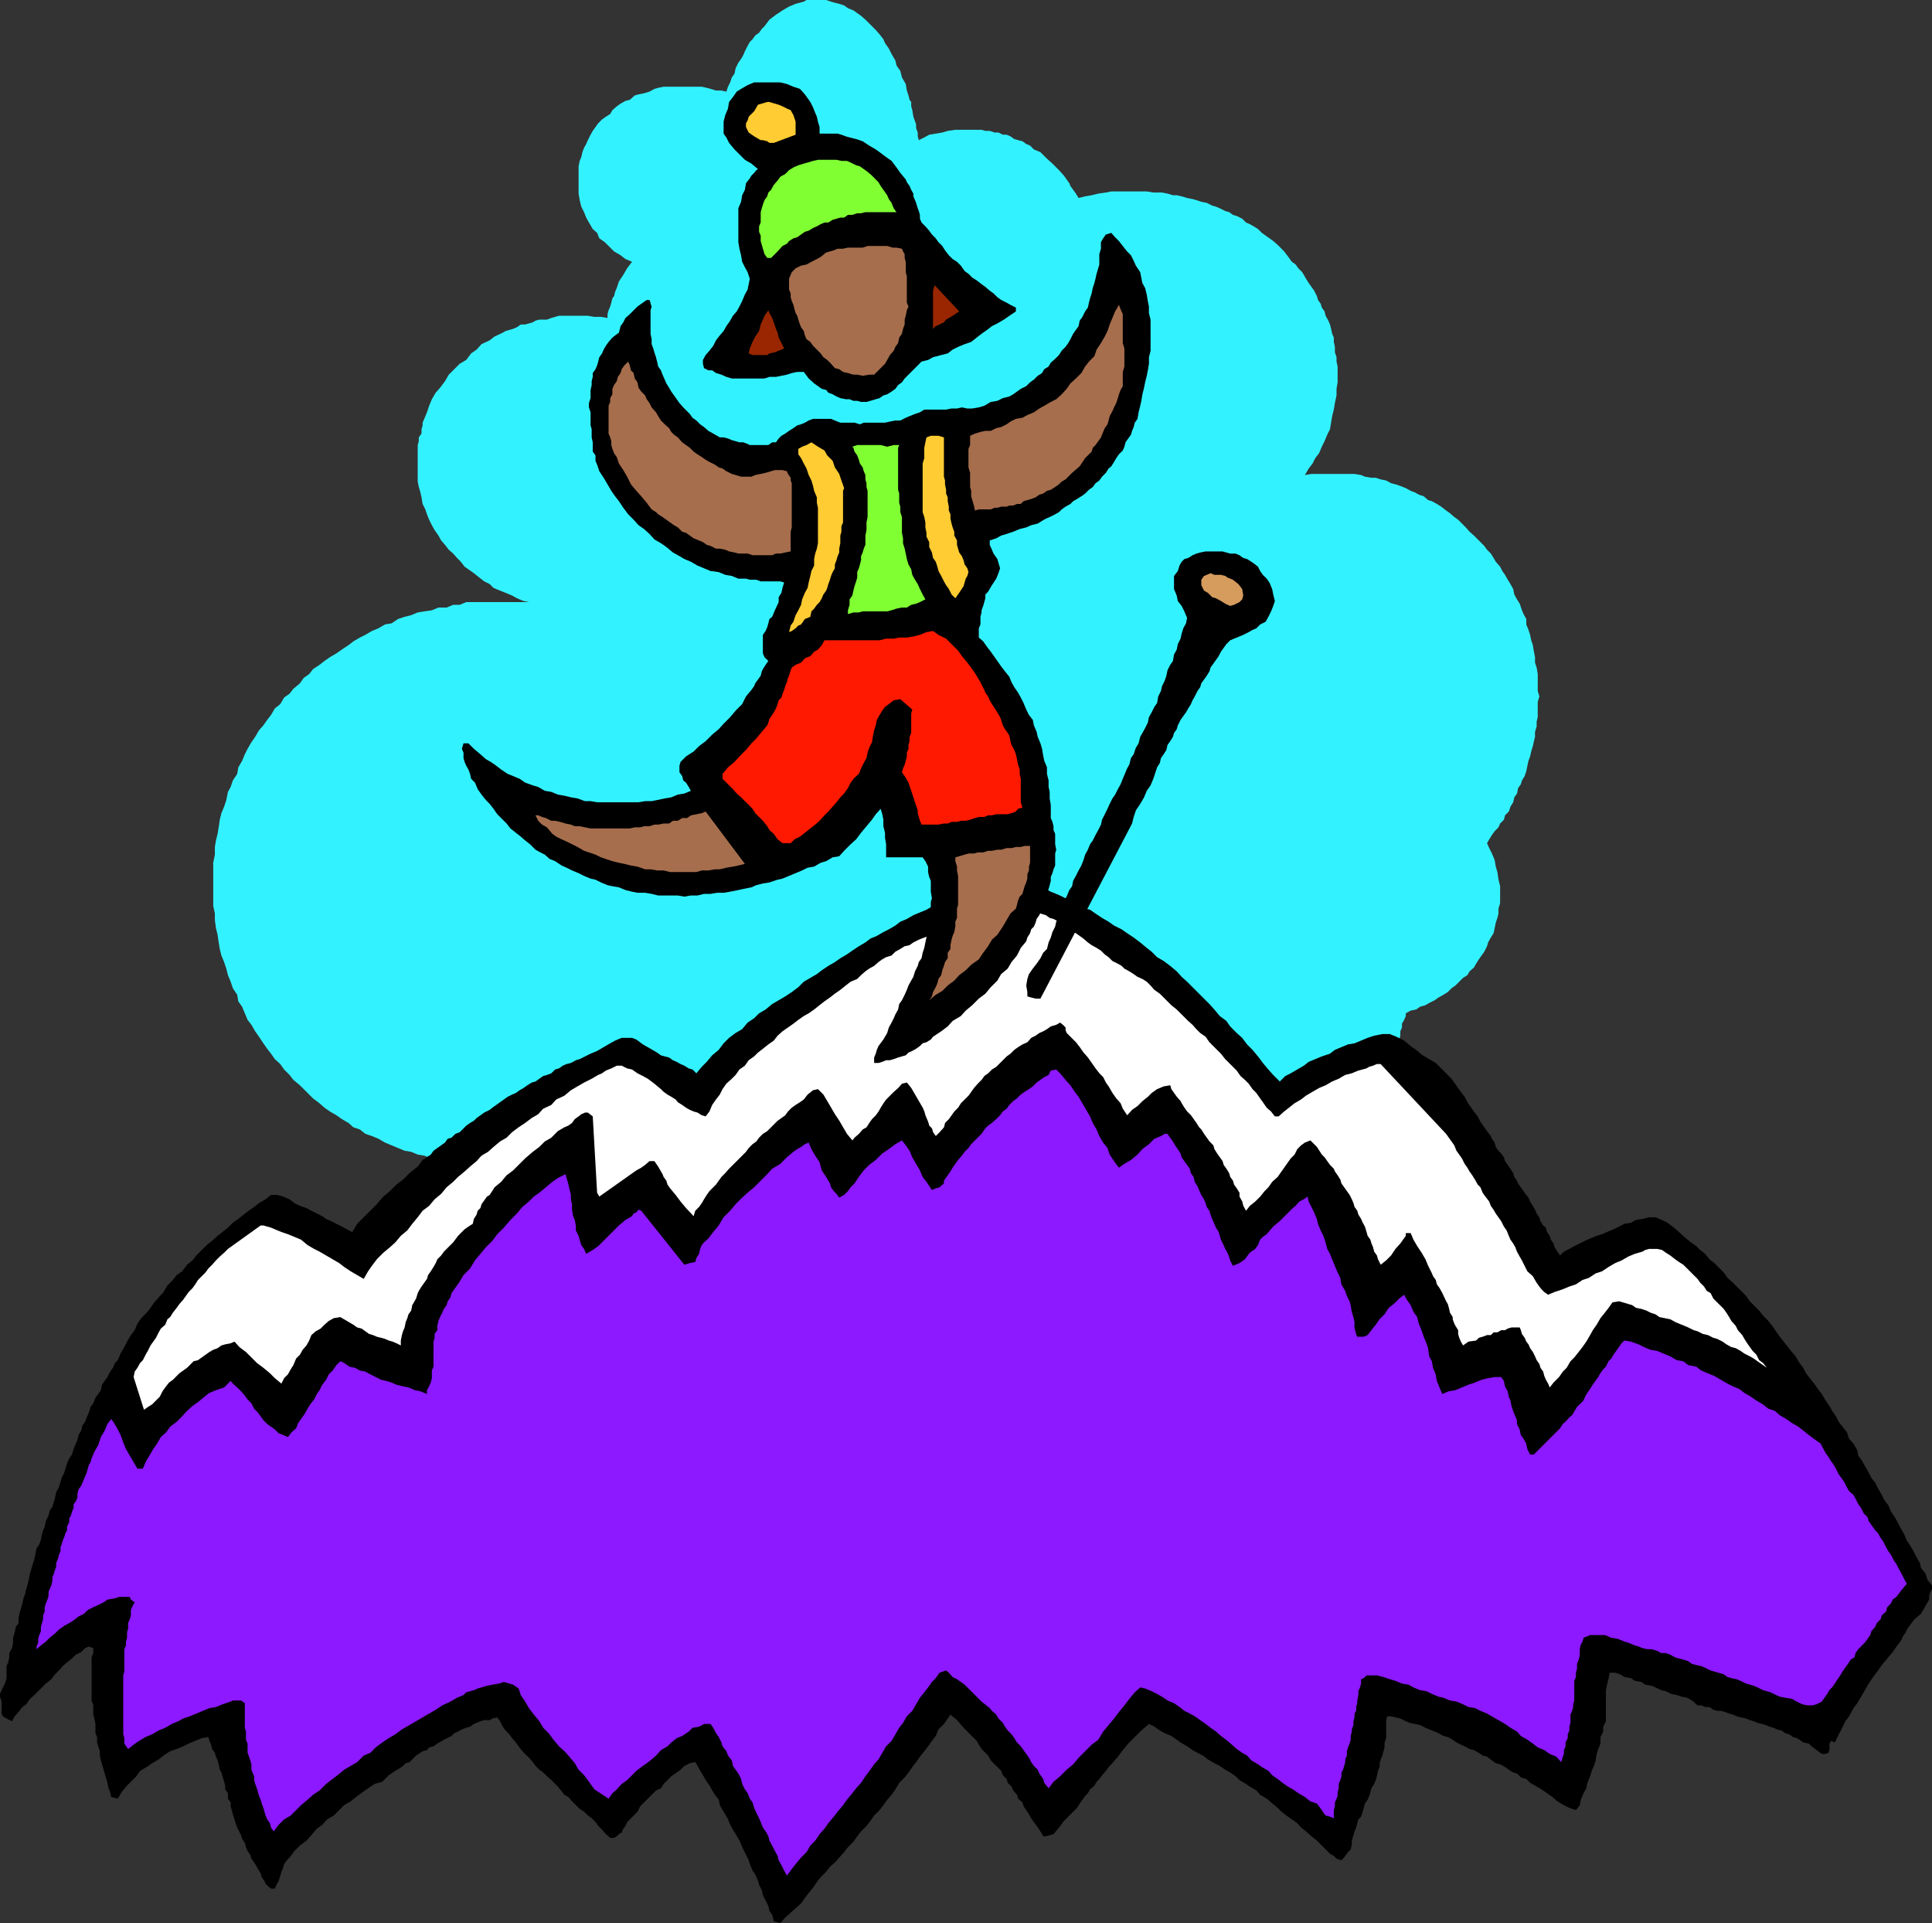
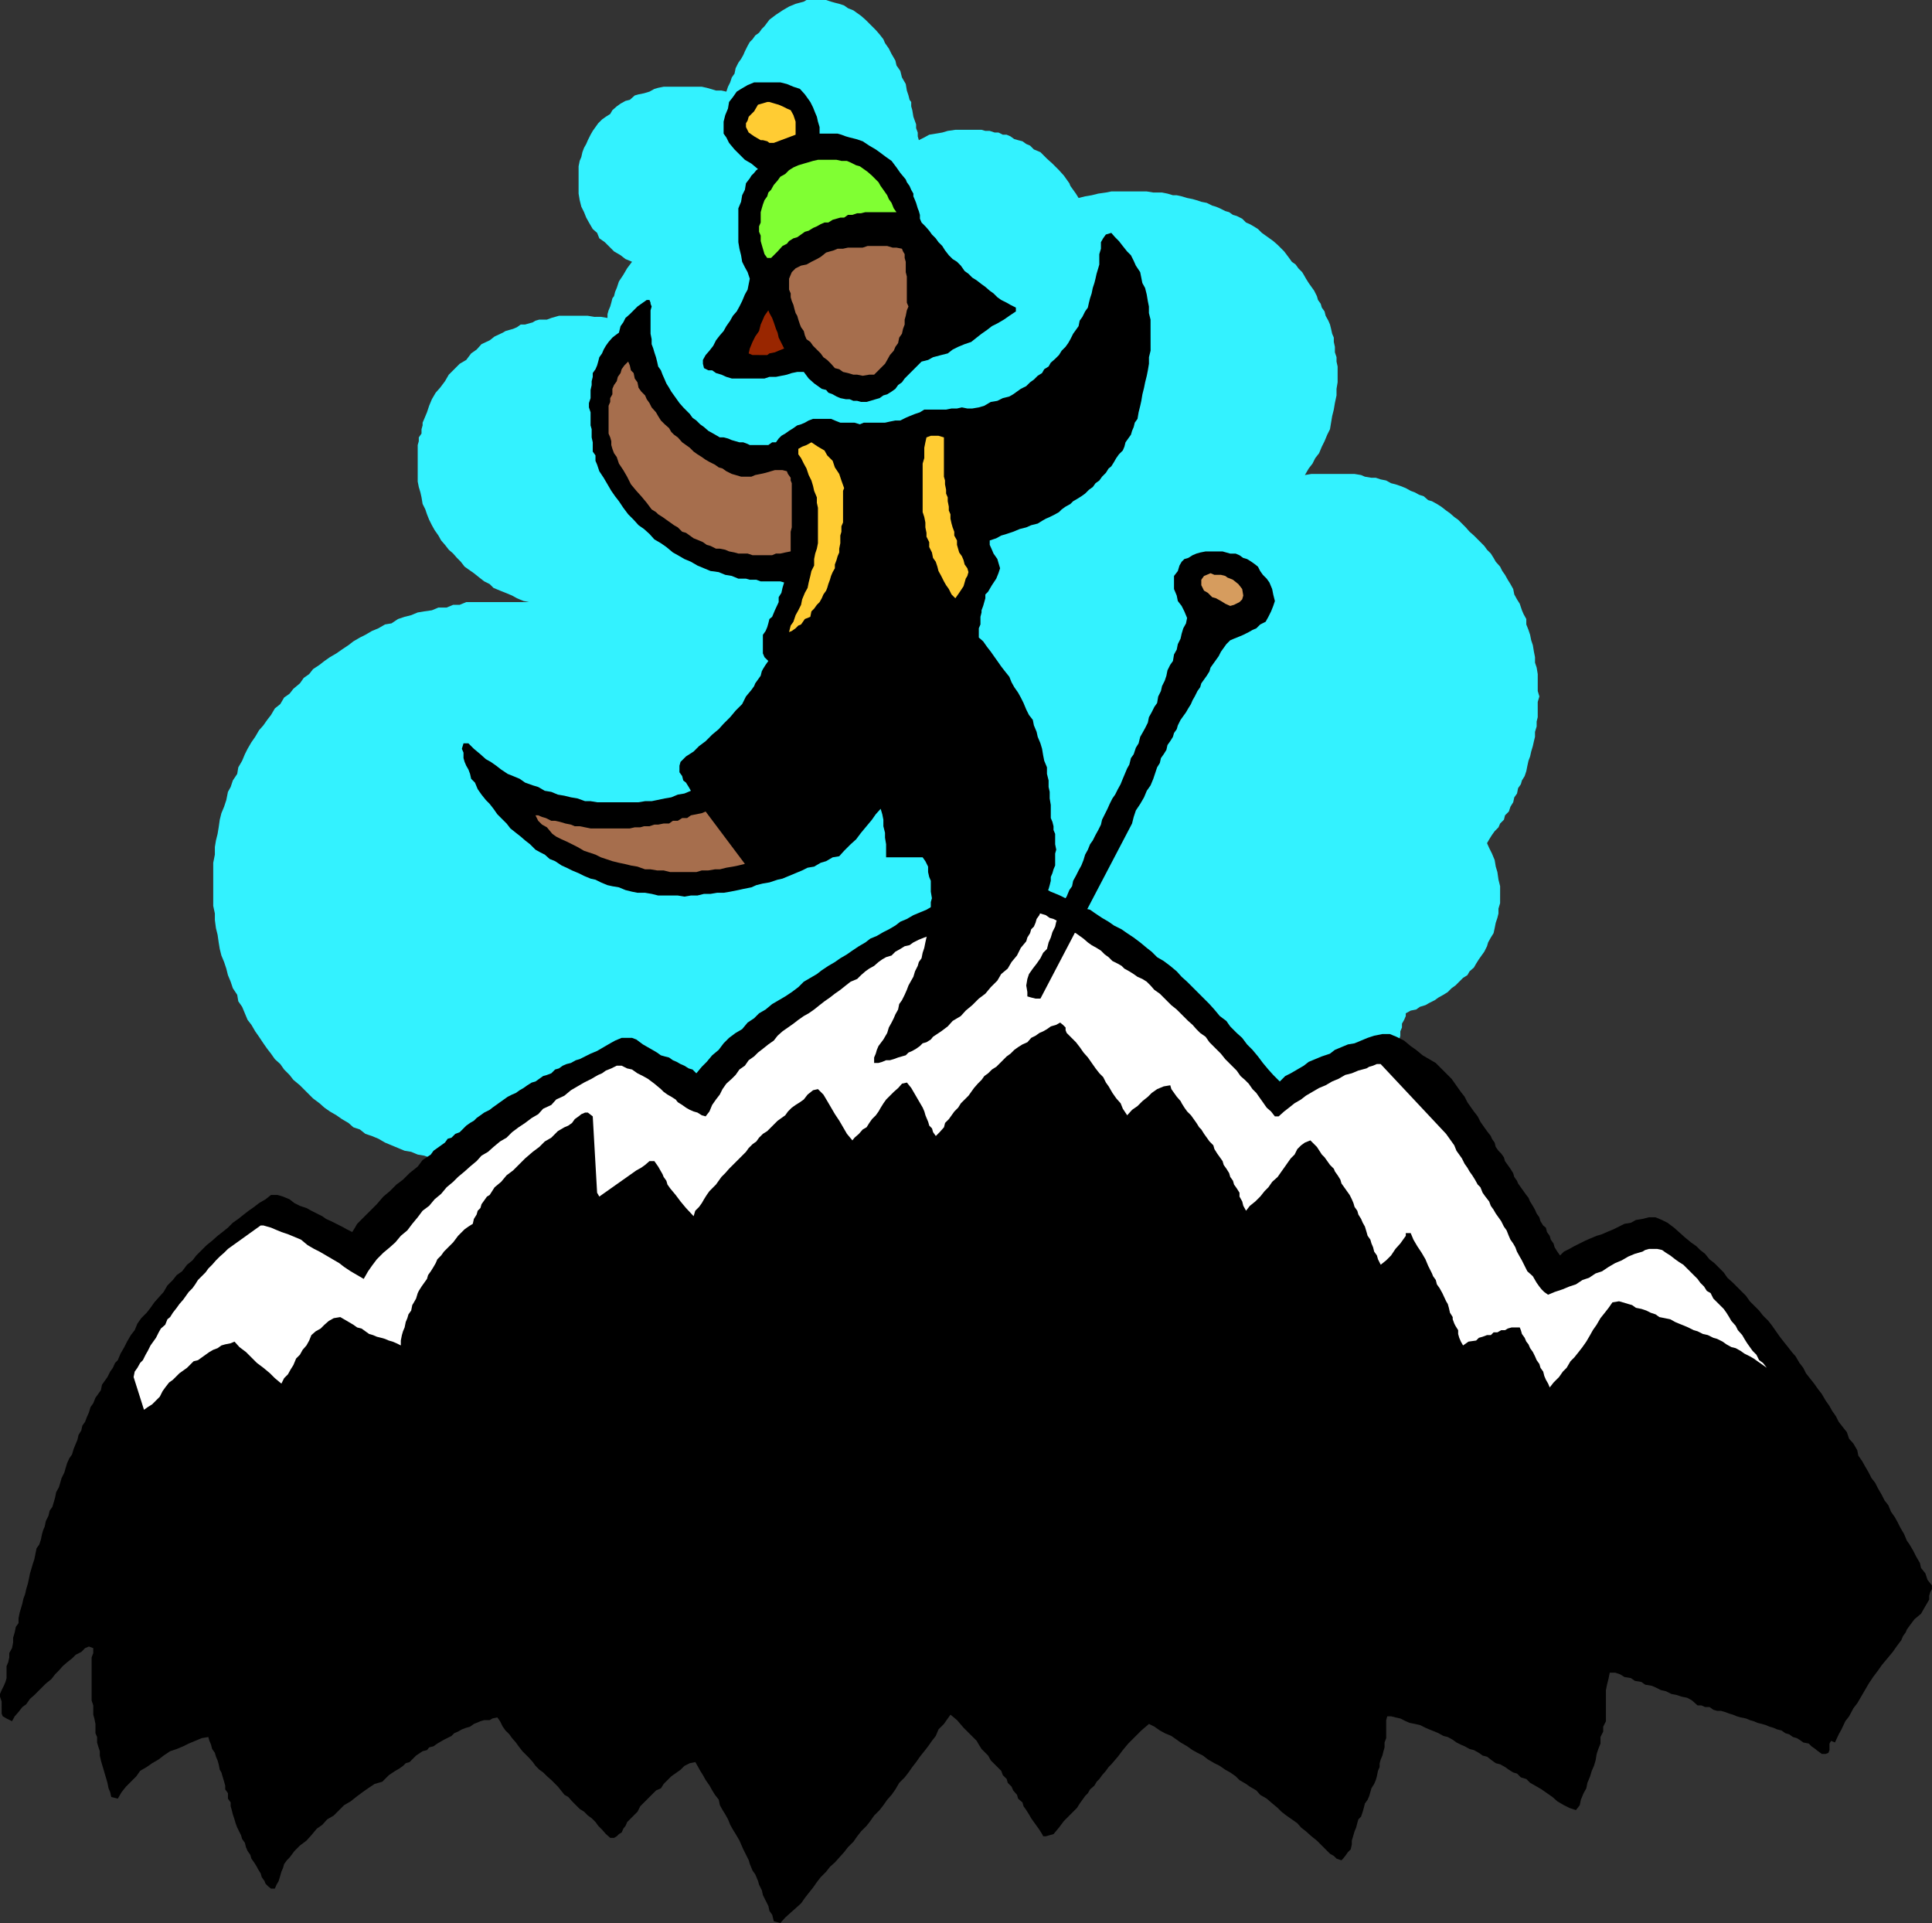
<svg xmlns="http://www.w3.org/2000/svg" width="354.301" height="352.602">
  <rect width="100%" height="100%" fill="#333333" stroke="none" />
  <path fill="#33f2ff" d="m282.3 127.7-.3-1v-3.098l-.2-1.2-.3-.902v-1l-.2-1-.198-1.2-.301-.898-.2-1-.3-.902-.399-1v-1l-.5-.898-.3-.7-.403-1.203-.5-.797-.5-.902-.199-1-.5-.898-.5-.801-.5-.899-.5-.703-.398-.797-.801-.902-.399-.7-.5-.8-.703-.7-.5-.698-1.199-1.2-.7-.703-.8-.699-.7-.8-1.398-1.4-.703-.5-.797-.698-.703-.5-.898-.7-.801-.5-.898-.5-.7-.203-.8-.699-.903-.3-.699-.4-.8-.3-.9-.5-1-.398-.898-.301-.8-.2-.903-.5-1-.199-.898-.3h-.801l-1.2-.2-.698-.3-1.2-.2H240.5l-1.2.2.7-1.2.7-.902.5-1 .702-.898.5-1.2.5-1 .5-1.203.5-1 .399-2.398.3-1.2.2-1.199.3-1.402v-1.2l.2-1.198v-2.903l-.2-.898V65.5l-.3-.898v-1l-.2-.903v-.797l-.3-.703-.2-.898-.199-.801-.3-.7-.5-.898-.2-.8-.5-.7-.203-.703-.5-.699-.199-.7-.5-1-1-1.398-.5-.8-.398-.7-.301-.5-.7-.703-.5-.699-.699-.5-.5-.7-.902-1.198-1.2-1.2-.8-.703-2.098-1.5L230.7 42l-.797-.5-.703-.398-.699-.301-.7-.7-1-.5-.698-.199-.7-.5-.703-.203-1-.5-.699-.297-.7-.203-1-.5-1-.199-.898-.3-.703-.2-1-.2-1-.3-.898-.2h-.7l-1-.3-1-.2H211.5l-1.2-.198h-6.5l-1 .199-1.398.199-1.203.3L199 36l-1.2.3-.5-.8-1-1.398-.198-.5-1-1.403-.903-1L193 30l-1-.898-1.2-1.2-1.198-.5-.7-.703-.703-.297-.699-.5-.8-.203-.7-.199-.7-.5-.698-.3h-.7l-.8-.4h-.7l-.902-.3h-.8l-.7-.2h-4.8l-1.4.2-1 .3-2.398.4-.902.5-1 .5-.2-.7v-.7l-.3-.8v-.7l-.5-1.398-.2-1.203-.198-.699v-.8l-.301-.4-.2-.8-.3-.898-.2-1.2-.699-1.203-.3-1.199-.7-1-.203-.898-.699-1.2-.5-1-.7-1-.3-.703-.7-.898-.698-.801-1.2-1.2-.703-.698-.797-.7-.703-.5-.699-.5-1-.402-.7-.5-.898-.3-.8-.2-.7-.2-.902-.3h-3.598l-.5.3-1.5.4-1.203.5-1.199.702-1.2.797-1.198.903-.903 1.199-.5.5-.5.699-.699.5-.5.7-.5.5-.398.702-.5 1-.301.7-.399.699-.5.699-.5 1-.203 1-.5.7-.297.902-.402.8-.3.899-.9-.2h-1l-1-.3-.698-.2-.903-.199h-7l-1 .2-.699.199-.898.5-1 .3-1 .2-.7.199-.902.8-.8.2-.9.5-.698.5-.801.7-.399.702-.8.5-.7.5-.703.7-1 1.398-.398.7-.5 1-.301.702-.398.7-.301.8-.2.899-.3.699-.2 1v5l.2 1.2.3 1.202.5 1 .399 1 .5.899.7 1.199.8.7.402 1 1 .702 1.7 1.7 1.199.699.898.699 1.203.5-.902 1.2-.7 1.202-.8 1.2-.398 1.199-.301.699-.2.8-.3.4-.2.8-.199.7-.3.702-.2.7v.699l-1.203-.2H109l-1.2-.199h-5.3l-1.398.399-.801.3h-1.399l-.703.2-.5.3-1.398.399H95.5l-.7.5-.698.3-.7.2-.703.2-.5.3-1.5.7-.898.702-1.5.7-.899 1-1 .699L85.5 66l-1.2.7-2 2-.698 1.202-.903 1.2-.797.898-.703 1.2-.5 1.202-.398 1.2-.5 1.199-.301.699v.5l-.2.7v.8l-.5.7v.702l-.198.7V88.3l.199 1 .3 1 .2.898.199 1.203.5 1 .3.899.4 1 .5 1 .5.898.702 1 .5.903.7.8.699.899.8.699.7.8.699.7.7.902.702.5 1 .7 1 .8.899.7 1 .5.699.699 1.2.5 1 .398 1.202.5.899.5 1.199.5 1 .203H85.5l-1.2.5h-1.198l-1.2.5h-1.5l-1.203.5-1.398.2-1.2.199-1.199.5-1.203.3-1.199.4-1.2.8-1.198.2-1.2.7-1.203.5-1.199.702-1 .5-1.2.7-.898.699-1.203.8-1 .7-1.199.699-1 .7-.898.702-1.2.797-.703.903-1 .699-.699 1-1.2 1-.698.898-1 .703-.7 1.2-1 .8-.703 1.2L49 132l-.7 1-.8.902-.7 1.2-.698 1-.7 1.199-.5 1-.5 1.199-.703 1.2-.199 1.202-.8 1.2-.4 1.199-.5.898-.3 1.5-.398 1.203-.5 1.2-.301 1.199-.2 1.398-.199 1.203-.3 1.2-.2 1.199v1.398l-.3 1.5v7.903l.3 1.398v1.2l.2 1.5.3 1.202.2 1.399L40.3 174l.3 1.2.5 1.202.399 1.2.3 1.199.5 1.199.4 1.2.8 1.202.2 1.2.702 1 1 2.398.7.902.699 1.2.699 1 .8 1.199.7 1 .7.898.702 1 1 .903.7 1 1 1 .699.898 1.2 1 2.402 2.402 1.2.899.898.8 1 .7 1.2.699 1 .7 1.202.702.899.797 1.199.403 1 .8 1.2.399 1.202.5 1.2.699 3.597 1.5 1.203.2 1.2.5 1.199.202 1.398.5 1.203.297 1.5.403h1.2l1.199.3 1.199.2 1.602.3 1.199.2h2.898l1.5.199.703-.2h2.399l.5-.199h2.601l.5-.3h.7l.699-.2h1l.699-.3h.7l.702-.2h1l.7-.203.699-.297.8-.203.7-.297.699-.203.7-.199.5-.3 1-.2.402-.3.8-.2.7-.2.699-.3.699-.5.7-.2.8-.198.7-.301 1.202-.7 1.2-.699.699-.5.699-.203.5-.297.7-.5 1.202-.703 1.2-.898 1.199-.801 1.199-.898 1.2-1 1-.903 1.202-1 .899-1 1-.898 1-1 .898-1.2 1-.902.903.403 1 .8.699.2 1.199.699 1 .5.902.5 1 .5 1 .699.899.2 1 .5.898.5 1 .5 1 .202 1.203.5.899.2 1.199.5.7.199 1.202.3 1.2.2 1 .5h1l1.199.199.898.3 1.203.2 1.2.3h1l.898.2h2.402l1.2.2h5.097l.703-.2h2.2l.398-.2h.8l.7-.3h.7l.702-.2h.7l.8-.3h.7l.5-.2h.699l.699-.198.7-.301.5-.2h.702l.7-.3h.8l1.2-.399 1.199-.5.699-.3.7-.2.5-.203h.702l.7 1.203 1 1.2.898 1.199 1.2 1.398 2.202 2.203.7.2.699.5.8.5.7.398.699.3.7.5.702.2.797.5.703.2.899.3.8.2.899.5h.7l1 .202h.702l1 .297.7.203H210l1 .2.7-.2h1.702l.7-.203.699-.297h1l.699-.203h1l.7-.297.702-.203 1-.5.7-.199.699-.3 1-.4.699-.3.7-.2 1 .5.902.4 1.199.3 1.199.5 1 .2 1.402.202 1.2.297H234l1-.297 1.2-.203h.902l1-.5 1-.199 1.199-.5.898-.2 1-.8.903-.398 1-.5 1-.7.898-1 .7-.5 1-.902 1-.8.702-.9.7-1 .699-.898.699-1 .8-1.203 1.4-2.398.702-1 .297-.7.203-.5.2-.699.3-.703.5-1.199.399-1.2.3-.698.2-.7v-.8l.3-.7v-.703l.399-.699.3-.7v-.5l.9-.5 1-.198.702-.5 1-.301.7-.399 1-.5.699-.5.898-.5.801-.5.7-.703.702-.5 1.399-1.398.8-.5.399-.7.8-.699.4-.703.5-.797.5-.703.5-.699.5-1 .202-.7.5-.898.5-.8.2-.903.199-1 .3-.898.2-.801v-.898l.3-1V162.5l-.3-1.2-.2-1.398-.3-1-.2-1.203-.5-1.199-.5-1-.402-.898.403-.7.5-.8.5-.7.699-.703.3-.699.7-.7.199-.8.7-.7.3-.898.5-.8.2-.903.5-.699.202-1 .5-.7.2-.698.5-.801.3-.899.2-1 .199-.902.3-.8.2-.9.3-1 .2-.898.199-.8v-.903l.3-1v-.898l.2-.801v-2.8l.3-1" />
  <path d="m348.7 300.7-.9 1.202-.698 1-2 2.399-.7 1-.902 1.199-.8 1.2-.7 1.202-1.398 2.399-.7.898-.8 1.5-.7.903-.703 1.5-.5.898-.699 1.5-.7-.3-.3.5v1.202l-.2.5-.5.2h-.698l-.7-.5-.5-.403-.703-.5-.5-.5-1-.199-.699-.5-.5-.3-.7-.2-.698-.5-.7-.2-.703-.5-.797-.198-.703-.301-.699-.2-.7-.3-.698-.2-.801-.199-.7-.3-.699-.2-.703-.3-1-.2-.699-.203-.7-.297-.698-.203-.801-.297-.7-.203h-.699l-.703-.199-.699-.5h-.8l-.7-.3h-.7l-1-.9-.898-.5-1-.198-.902-.301-1-.2-1-.5-.898-.199-1-.5-.7-.3-1.203-.2-.699-.5-1.2-.203-.698-.5-1.2-.199-.8-.5-.903-.3h-1l-.199 1-.3 1.202-.2 1v5.7l-.5 1v.898l-.5 1v1.2l-.398 1-.301.902-.2 1.199-.3 1-.399.898-.3 1-.5 1.203-.2 1-.5.899-.5 1.199-.203 1-.699.902-1.2-.402-1-.5-1.198-.7-.903-.8-2-1.398-1.199-.7-.898-.5-.7-.703-1-.297-.703-.703-.699-.199-.8-.5-.7-.5-.898-.5-.801-.2-.7-.5-.902-.698-.797-.2-.703-.5-.898-.5-.801-.203-.898-.5-.7-.297-.8-.402-.7-.5-.902-.5-.8-.2-.9-.5-.698-.3-1-.398-.7-.301-1-.5-.902-.2-1-.199-.7-.3-1-.5-.898-.2-.8-.203h-.7l-.203.703v3.297l-.297.801v.902l-.203.7-.199.8-.3.7-.2.699V324l-.3.7-.2 1-.2.702-.3.7-.5.8-.398 1.399-.301.699-.5.7-.2.8-.199.7-.3.902-.5.5-.2.699-.203.8-.297.7-.203.699-.297 1v.7l-.203.902-.5.5-.5.699-.398.5-.301.3-.898-.3-.5-.5-.7-.399-2.402-2.402-1-.8-1-.9-.898-.698-.7-.801-2-1.399-.902-.703-.7-.699-1.198-1-.801-.7-1.2-.698-.699-.801-1.203-.7-.699-.5-1.2-.699-.698-.703-1-.699-.903-.5-1-.7-1-.5-1.199-.698-.898-.7-1-.5-.903-.5-1-.703-1.199-.699-.7-.5-1-.7-1.198-.5-.903-.5-1-.698-1-.5-1.398 1.199-2.399 2.398-1 1.203-.902 1.2-1.2 1.398-.5.5-.5.7-.698.8-.5.7-.5.5-.403.702-.797.7-.402.699-.5.5-1 1.398-.5.801-1.2 1.2-1.198 1.202-.903 1.2-1 1.199-1.398.398h-.5l-.2-.398-.5-.801-1.5-2.098-.402-.703-.5-.797-.5-.703-.199-.699-.8-.7-.2-.698-.7-.801-.3-.7-.7-.699-.198-.703-.7-.699-.3-.8-1.2-1.2-.703-.7-.5-.898-.5-.5-.699-.703-.5-.797-.398-.703-1.2-1.199-1.203-1.2-1.199-1.398-1.2-1-.5.7-.698 1-1 1-.5 1.199-.7.898-.703 1-.699.903-.8 1-.7 1-.7.898-.698 1-.7.902-1 1-.703 1.2-.699 1-.8.898-.7 1-.7.902-1 1-.698 1-.7.899-1 1-.703.898-.699 1-1 1-.7.903-.898 1-.8.898-.903.8-.699.9-1 1-.7.902-.698 1-.801 1-.7.898-.699 1-1 .902-.902.797-1 .903-.898 1-1.2-.301-.3-1.2-.5-.699-.2-.902-1-2-.203-.898-.5-1-.199-.7-.5-1.203-.5-.699-.5-1.2-.2-.698-1-2-.398-.903-.3-.699-.7-1.2-.5-.8-.5-.898-.402-1-.5-.903-.5-.797-.5-.902-.2-1-.698-.898-.5-.801-.5-.899-.7-1-.5-.902-.5-.8-.5-.9-.402-.698-1 .199-1 .5-.7.699-.698.5-1 .7-.7.702-.703.7-.5.8-.898.399-2.899 2.898-.5 1-1.902 1.903-.3.699-.4.5-.3.699-.5.3-.398.4-.5.3h-.7l-.8-.7-.7-.8-.703-.7-.5-.698-.699-.7-.7-.5-.698-.703-.801-.5-1.399-1.398-.703-.801-.699-.398-1.2-1.5-1.198-1.2-.801-.703-.7-.699-.699-.5-.703-.7-.5-.698L97 322.3l-1.2-1.2-.698-.902-.5-.699-.7-.8-.5-.7-.703-.7-.5-.698-.5-1-.5-.7-.898.2-.5.3h-1l-.7.2-.699.3-.5.2-.703.5-.699.199-.8.3-.7.399-.7.3-.5.5-1.398.7-1.203.7-.699.5-.8.202-.4.5-.8.2-1.2.8-1.198 1.2-.7.199-.5.5-.703.5-.699.398-1.2.801-1.198 1.2-1.403.402-1.199.8-1 .7-1.2.898-1 .8-1.198.7-1.903 1.902-1.199.7-.898 1-1 .699-1 1.199-.903 1-1.199.902-1 1-.898 1.2-.5.5-.5.699-.2.699-.3.7-.2.702-.3 1-.403.7-.297.699H49.7l-.5-.399-.5-.5-.199-.5-.5-.703-.2-.699-.5-.8-.198-.4-.5-.8-.5-.7-.2-.698-.5-.7-.3-.703-.2-.797-.5-.703-.203-.699-.699-1.398-.3-.801-.2-.7-.3-.902-.2-.797-.2-.703v-.699l-.5-.7v-1l-.5-.698v-.7l-.198-.703-.301-1-.2-.699-.3-.5-.2-1-.199-.7-.3-.698-.2-.7-.5-.703-.203-.797-.297-.703-.203-.699-1.199.2-2.398 1-1 .5-1.2.5-1.203.402-1.199.8-.898.7-1.2.699-1 .699-1.203.7-.699 1-1 1-.898.902-.801 1-.7 1.199-1.199-.301-.203-.898-.297-.7-.203-1-.199-.703-.3-1-.2-.699-.3-1-.2-.7-.2-.898v-.8l-.3-.903-.2-.699v-1l-.3-.7v-1.698l-.2-1-.198-.7V312.7l-.301-.898v-7.899l.3-.8v-.903l-.8-.297-.7.297-.699.703-1 .5-.703.7-.898.699-.801.699-.7.8-.698.7-.7.902-1 .797-2.101 2.102-.801.699-.7 1-.698.5-.7.902-.703.797-.5.903-1-.5-.699-.403-.2-.5V312l-.3-.898v-.5l.3-.7.4-.8.3-.7.2-.703V305.5l.3-.7.2-.898v-.8l.5-.903.202-1v-.898l.297-1 .203-1 .5-.7v-.902l.2-1 .3-1 .2-.699.199-.898.3-.801.2-.899.3-1 .2-.902.199-1 .3-1 .2-.7.3-.898.4-2 .5-.703.3-.898.2-1 .202-.7.297-.699.203-1 .5-1 .2-.902.5-.7.3-1 .2-.698.199-1 .5-.903.3-1 .2-.699.5-1 .199-.7.3-1 .4-.898.5-.703.3-1 .402-1L14.2 264l.203-.898.5-.801.2-.899.5-.703.3-.797.399-.902.3-1 .5-.7.399-1 1-1.398.2-1 .5-.703.5-.699.5-1 .5-.7.402-.898.5-.5.5-1.203L22.8 247l.5-1 .699-1.2.7-.898.5-1.203.702-1 1-1 .7-.898.699-1 .8-.899.899-1 .7-1.203 1-1 .702-.898 1-.7.899-1.199 1-.8.699-.903 1-1 .902-.898 1-.801 1-.898.899-.7 1-.8.898-.903 1-.699 1-.8.903-.7 1-.7.898-.698 1.2-.7 1-.8h1.202l1 .3 1.2.5.898.7 1 .5 1.2.398.902.5 2 1 .699.5.898.402 2 1 .903.5 1 .5.5-.8.398-.7.5-.5.7-.703L67.901 222l1.2-1.2 1.199-1.398 1.199-1 1.2-1.203 1.202-.898 1.2-1.2 1.5-1.199.898-1.203 1.5-1 .5-.699.7-.5.702-.5.7-.5.5-.7.699-.198.699-.7.8-.3 1.2-1.2.7-.5.702-.402.5-.5 1.399-1 1-.5.5-.398 1.398-1 .703-.5.7-.5.8-.403.7-.297.699-.5.699-.402.7-.5.8-.5.7-.2.702-.5.7-.5.699-.198.8-.301.7-.7.699-.199.7-.5.702-.3.797-.2.903-.5.699-.203 2-1 1.199-.5 1.2-.699 1.202-.7.899-.5 1.199-.5h1.902l.797.302 1.203.898 1.399.8.699.4.5.3.7.5.702.2.797.202.703.5.7.297.699.403.699.3.8.5.7.2.7.699 1-1.2.902-.902 1-1.199 1.199-1 .898-1.2 1-1 1.203-.898 1.2-.703 1-1.199 1.199-.8.898-.9 1.203-.698 1.2-1 1.199-.7 1.2-.702 1.2-.797 1.202-.902 1-1 2.399-1.398.898-.7 1.203-.8 1.2-.7 1-.703 1.198-.7 1-.7 1.199-.8 1.2-.7.902-.698 1.199-.5 1.199-.7 1-.5 1.2-.703.902-.699 1.199-.5 1.199-.7 1.2-.5 1.202-.5 1.2-.698 1-.2 1.199-.8 1.199-.403 1.2-.5 1.202-.297 1.2-.402 1.398-.5.5-.3h.7l.8-.2.402-.2 1.2-.8 1-.7.5-.5h.5l.699-.198 1.398 1 1 .398.703.3 1 .5.899.4 1 .3.898.5 1 .402.703.297 1 .5.899.203 1 .7 1 .3.699.7.902.199 1 .699 1.2.8 1.199.7 1 .7 1.398.702 1 .7 1.203.8 1.2.899 1.199 1 .898.699 1 1 1.203.7 1.2.902 1.199 1 .898 1 1 .898 1.203 1.2 1 1 .899.902 1 1 .898 1 1 1.199 1.203.898.7 1 1.199 1.203 1 .899.898 1.199 1 1 1 1.2.903 1.202 1 1.2.898 1 1.2 1.199 1-1 1-.5 1.202-.7 1.2-.699.898-.703 1.2-.5 1.202-.5 1.5-.5.899-.699 2.398-1 1.203-.2 2.399-1 1.199-.398 1.5-.3h1.402l.7.3.5.2 1.398.699 1.2 1 1 .699 1.202 1 1.2.7 1.199.702 2.898 2.899.5.699.703 1 .5.7.7.902.5 1 .699 1 .5.699.699.898.5 1 .7 1 .5.703.702.899.2.5.5.699.199.8.5.7.5.5.5.7.199.702 1 1.399.5.8.2.7.5.699.202.5.5.7.5.702.5.7.399.5.3.699.5.8.399.7.3.699.5.7.2.702.5.797.5.403.2.8.5.7.202.699.5.699.2.7.5.8.5.7.699-.7 1-.5.898-.5 2-1 .903-.398 1.199-.5 1-.301.898-.399 1.203-.5 2-1 1.2-.203.898-.5 1.2-.199 1.202-.3h1.2l1.199.5 1 .5 1.199.902.902.8 1 .899 1.2 1 1 .699.699.7.898.702.801 1 .902.7 1.7 1.699.699 1 1 .898.699.703 1.7 1.7.702 1 1.7 1.699.699.898 1 1 .699.903.7 1 .702 1 .7.898.8 1 .7.902.699.797.699 1.203.7.899.5 1 .702.898.797 1 .703 1 .7.903.699 1.199.699 1 .5.898.7 1 .5 1 .702.903.797 1 .403 1.199.8.898.7 1.203.199 1 .699 1 .5.899.7 1.199.5 1 .702.902.5 1 .7 1.2.5 1 .699.898.5 1.2.699 1 .5.902.5 1 .7 1.199.5 1.199.5.7.702 1.202.5 1 .7 1.2.199.898.8 1 .399 1.2.8 1v.702l-.3.5-.2.7v.699l-.698 1.199-.801 1.402-1.2 1-.902 1.2-.5.699-.199.5-.5.699-.3.7" />
-   <path fill="#8c19ff" d="m334.102 312-1 .5-.7.2h-.902l-1-.2-1-.5-.898-.5-1.2-.2-1-.198-.703-.301-1-.5-1.398-.399-1-.5-.7-.3-.699-.2-.703-.203-1-.5-.699-.297-1-.203-.7-.199-.698-.5-1-.3-.7-.2-.703-.2-1-.5-.699-.3-.898-.2-.801-.198-.7-.5-.902-.301-.797-.2-.703-.199-.898-.5-.801-.3h-.898l-.7-.403-1-.297h-.703l-1-.203-.699-.297-.7-.203-.5-.199-.698-.3-.7-.2-1.203-.5-1.199-.2-1.2-.5h-2.698l-1.2.5-.203.7-.297.5-.203.902v1.2l-.199.699-.3.8V306l-.2.7v.8l-.3.7v3.6l-.2.7v.5l-.2.7-.3.702v1.5l-.2.7v.699l-.3.699v.7l-.398.8v.7l-.301.702v.7l-.2.5-.3 1-.899-1-1.203-.5-1-.7-1.199-.5-.898-.703-1-.699-1.2-.7-.703-.8-1.199-.7-1-.698-1.2-.7-.898-.5-1.203-.703-1.199-.5-1-.5-1.2-.199-1-.5-1.198-.5-1.2-.2-1.203-.5-.898-.198-1.2-.5-1-.5-1.199-.2-1.203-.5-.898-.5-1.2-.203-1.199-.5-1-.297-1.203-.402-1.199-.3h-1.898l-.5.5-.5.202v.797l-.2.703-.3.7v.699l-.2 1v.5l-.203.699v.7l-.297.5v.702l-.203.7v.699l-.297.8v.399l-.203.8v.7l-.199.7-.3.702-.2.7v.8l-.3.7v.5l-.4 1.398-.3.5v.7l-.2.702-.3.7v.8l-.2.7v.699l-.198.5-.301.699v.7l-.2.702v1.5l-.699-.3-.8-.2-.403-.5-.297-.5-.902-1.203-1.2-.398-1-.801-1.198-.7-1-.698-.903-.5-1-.7-.898-.703-1-.699-.7-.8-1.199-.7-.703-.5-1.199-.7-.8-.898-.9-.5-1-.703-.898-.797-.8-.703-1.2-.898-.902-.801-1-.7-.898-.698-1-.7-1-.703-.903-.5-1-.5-.898-.699-1-.7-1.2-.5-.699-.5-1.203-.698-1-.5-1.199-.5-.898-.2-1 .899-1 1.199-.903 1.2-1 1.202-.898 1.2-2 2.398-.899 1.5-1.203.902-2.398 2.399-1 1.199-1.2 1-1.199 1.2-1.203 1-.898 1.202-.801-1-.2-.703-.698-1-.301-.699-.7-.7-.5-.698-.402-.801-1-1.399-.5-.703-.699-.699-.5-.8-.5-.7-.7-.7-.5-.698-.398-.7-.8-.8-.403-.7-.797-.703-.402-.5L180 312l-3.098-3.098-.703-.5-.699-.5-.8-.402-.7-.8-.5-.4-1.2.4-.698 1-.7.702-.703 1-.699.899-.8 1-1.4 2.398-1 1-.698 1.203-.7.899L164.2 318l-.699 1.2-1 1-.7 1.202-.698 1.2-.801.898-.7 1-.902 1.2-.797 1.202-.902 1-.7.899-1 1.199-.698 1-1 1.2-.7.902-1 1.199-.703 1-.898 1-.801 1.199-.898.902-.7 1.2-1 1-1 1.199-.703.898-.898 1.203-.5-.902-.5-1-.5-.898-.2-.801-.5-.899-.5-1-.5-.902-.199-.8-.5-.9-.5-.698-.402-1-.3-.7-.5-1-.4-.902-.3-1-.5-.7-.398-1-.5-.698-.5-1-.2-.903-.5-1-1-1.398-.203-1-.699-.899-.3-.8-.7-.903-.2-.699-.5-1-.5-.7-.5-1-.5-.698h-1.198l-.903.5-1.199.199-.7.699-1.198.8-1 .4-1 .8-.7.7-1.203.702-.898 1-.801.7-.898.699-1 .699-.903.7-1 1-.699.702-1 .7-.898 1-.801.699-.7 1-2.601-1.7-1-1.402-.898-1.199-1-1-.7-1.2-1-1.198-.902-1-1-.903-1-1.199-.898-1.2-1-1-.7-1.198-1-1.2L97 313.2l-.7-1.2-.8-1.2-.398-1.198-1-.7-.7-.203-1-.297-.902.297-1.2.203-1 .2-1 .3-.698.2-.7.3-.703.2-.699.199-.5.5-1.2.5-1.198.699-1.5.7-1.2.8-1.203.7-1.199.702-2.398 1.399-1.403.8L72.5 318l-1.2.7-1.198.8-1.2.902-1 1-1.203.5-1.199 1.2-2.398 1.398-1.2 1-1.203.902-.898.7-1.2 1.199-1.199.8-1 .899-1.203 1-.898.902-1 1-1.2.7-1 1-.902 1.199-.5-.7-.199-.8-.5-.7-.3-.699-.2-.703-.2-.699-.3-.8-.2-.7-.3-.7-.398-1.398-.301-.8-.2-.7v-.703l-.3-.699-.2-.5v-1l-.199-.7-.3-.898-.2-.5V319.7l-.3-.699v-1.5l-.2-.7v-4.5l-.703-.5h-1.5l-.398.2-1.5.5-1.2.5-1.199.2-1.203.5-2.398 1-1.2.402-.902.5-1.199.5-1.2.699-1.198.5-1.2.699-1.203.5-1.199.7-1 .702-1 .797-.7-1v-1l-.198-.699v-10.8l.199-.7v-4.098l.3-.703v-.7l.2-.7v-1l.199-.698v-1l.3-.7.2-.703v-1l.3-.699.4-.7-.7-.5-.2-.5h-1.898l-1 .302-1.203.199-.699.5-1 .5-.898.398-1 .5-.7.703-1 .5-.902.7-.8.5-.9.5-1 .699-.698.699-1 .8-.7.7-.902.7-.8.702v-.5l.3-.703v-.699l.2-.7.3-.698v-.801l.2-.7.202-.699v-.703l.297-.699v-.8l.203-.7.297-.7.203-.698v-.7l.2-.5.3-.703.2-.797v-.703l.3-.699.2-.7.199-.5v-.698l.3-.7.2-.8.3-.7v-.703l.2-.5.199-.699.3-.7.2-.698.3-.5v-.7l.4-.8v-.7l.3-.5.2-.703.3-.699v-.7l.402-.5.297-.698v-.7l.203-.8.5-.7.5-1.203.5-1.199.399-1.398.3-.5.2-.7.5-1.203L18 265l.5-1.5.7-1.2.5-1.198.702-.903.5.703.7 1.2.5 1 .5 1.398.5 1.2.699 1.202 1.398 2.399h1l.5-1.2.703-1.199.7-1.203.699-1 .699-1.199 1-.898.7-1 1.202-.903 1-1 .899-1 1-.898 1-.7 1.199-1 .902-.699 1.2-.5 1.5-.5L42.3 253.2l.398.5.801.703.7.7.702.8.5.7.7.699.5 1 .699.699.5.7.5.702.699.7.7.5.702.5.7.699.8.3.899.399.699-.898.8-.7.4-1 .5-.703.702-1 .5-.898.5-.801.7-.898.5-1 .5-.7.5-1L59.8 253l.5-1 .699-.7.7-1 .702-.698.7.3 1 .7 1 .199.898.5 1 .199.902.5 2 1 .899.2 1 .3.898.402 1.203.297 1 .203 1.2.5 1 .2 1.199.5v-.7l.398-.703.301-.699.2-.8v-1.4l.3-.698V246l.2-.7v-.698l.5-.7v-.8l.202-.903.297-.699.403-.8.3-.7.5-.7.2-.698.5-.7.199-.8.5-.7.5-.703.5-.699.699-1.2 1.2-1.198.902-1.5 1-1.2 1-1.203L90.3 227.5l.898-1.2 1.203-1.198 1.2-1.403L94.8 222.5l1-1.2 1.199-1 .902-.898 1-.703 2.399-2 1-.699 1.398-.7.203.7.297 1 .203.902.297 1.2v.8l.203.899v1l.2 1.199.3.7.2 1v.902l.5 1 .199.699.3 1 .5.699.399.902 1.2-.703 1-.699 1-1 .902-.898 1-1 .898-.903 1.2-1 1.202-.699.297-.5.5-.2.403-.5.5.2 7.898 9.902 1-.3 1-.2.2-.703.5-.797.202-.902.297-.7.403-.5.8-.698.899-1.2 1-1.203.898-1.5 1.203-1.199 1-1.2 1.2-1.198 1-.903 1.199-1 2.398-2.398.903-1 1.5-.899 1.199-1.203 1.199-1 .7-.5.702-.398.7-.5.699-.301.5 1.2.699 1.202.8 1.2.4 1.5.8 1.199.7 1.199.202.7.5.702.5.5.5.7.899-.5.699-.7.5-.703.7-.699.8-1.2.902-1.198 1-1 1.2-.903 1.199-1.199 1.199-.8 1.2-.9 1.202-.698.7.898.699 1 .5 1.2.699 1.202.7 1.2.5 1.199.702.898 1 1.5.7-.297.699-.203.8-.699v-.5l.7-1 .5-.7.398-.698.5-.7.5-.703.703-.797.5-.703.7-.699.5-.7 1.898-1.898.7-1 .5-.5.702-.5.797-.703.703-.699.5-.7.7-.5.5-.698.699-.7.699-.5.7-.703.702-.5.797-.5.703-.5.7-.699 1.398-1 .8-.398.4-.801 1-.2.702.7 1 1.199.899 1 .8 1.2.7.902 1.398 2.398.703 1.2.5 1.202.7 1.2.5 1.199.699 1.199.8 1 .399 1.2.8 1.202.9 1.2 1-.7 1.202-.703 1.2-1 .898-1 1.2-.898 1-1 .5-.2.702-.3.7-.399h.5l1 1.399.398.699.5.7.5.8.2.7.5.702 1 1.399.202.8.5.7.2.898.5.801.3.7.399.902.5.8.3.7.2.699.5.699.199.7.3.8.4.902.3.7.5.8.2.7.202.699.5 1 .297.699.403.7.3.702.2.7.5 1 1.199-.5 1-.7.898-1.203 1-.699.5-.7.403-1 .5-.5.699-.5 1.199-1.398 1.2-1 2.402-2.402.5-.398.699-.801.8-.399.7-.5.199.899 1 2 .5 1.199.2.902.5 1.2.5 1 .402 1.199.3 1.199.5.902.399 1 1 2.399.5 1 .2 1.199.7 1.2.3.902.5 1 .2.699.202 1.199.297 1 .203.902v1l.297 1.2.203.5h1.2l.699-.301.699-.899.8-1 .7-1 .902-.902.797-1.2.903-.698 1-1 .898-.7.5.899.7 1 .5 1.199.702 1 .297 1.2.5 1.202.403 1.2.5 1.199.3.898.2 1.5.5.903.199 1.199.5 1.199.199 1.2.5 1.202.5 1.2 1.2-.5 1.202-.2 2.399-1 1.199-.402 1.2-.5 1.202-.3 1.2-.2h1.199l.5.7.199 1 .5.902.2 1 .3.699.2 1 .3.898.402 1 .297.703v.7l.5 1 .203 1 .5.699.5.898.2 1 .5 1h.699l2.398-2.398 1.203-1.2 1.2-1.199.5-.8.5-.403.699-.797.5-.402.898-1.5 1.203-1.2.297-.698.403-.7.5-.703.5-.797.5-.703.5-.699.398-.7.5-.698.5-.5.5-1 .5-.5.402-.7.5-.703 1-1.398.5-.5 1.2.199 1.398.5 1 .5 1.2.5 1.202.2 2.399 1 1.199.702 1.2.2.902.699 1.5.3.898.7 1.2.5 1.202.5 2.399 1.398 1 .5 1.199.5.902.703 1.2.7 1 .699 1.199.699 1 .8 1.199.4.902.8 1.2.7 1 .702 1.199.7.898.699 1 .8 1.203.899 1 .7.399.8.5.902.5.7.5.8.5.7.398.699.5 1 1 1.398.5 1 .403.703.8.7.399.699.5 1 .5.699.5 1 .699.7.2.702.5.7.702 1 .5.5.5.898.5.7.5 1 .399.702.5.7.5 1 .5.699.5 1 .398.699.5 1 .5.902-1 1.2-.898 1.199-.7.5-.3.699-.7.7-.199.8-.8.7-.2.702-.703.7-.297.699-.703.8-.199.7-1 1.398-.5.5-.7.703-.5.7-.198.8-.7.399-.5.8-1 1.399-.402.7-.5.702-.5.797-.5.703-.5.5-.398.7-1 1.398" />
  <path fill="#fff" d="m296.902 238.602-1.203.199-.699 1-.7.898-.8 1-.7 1.203-.698 1-.5.899-.7 1.199-.703 1-.699.902-.8 1-.7.7-.7 1.199-.698.699-.7 1-1 1-.703.902-.297-.703-.402-.699-.3-.7-.2-.8-.5-.7-.2-.698-.5-.7-.3-.703-.398-.797-.5-.703-.301-.699-.399-.5-.3-.7-.5-.698-.2-.7-.203-.5h-1.5l-.699.2-.5.3h-.7l-.698.399h-.7l-.5.5h-.703l-.797.3-.703.2-.5.5-1.398.199-1 .7-.399-.7-.3-.7-.2-.698v-.7l-.5-.8-.203-.403-.297-.797v-.402l-.5-.8-.203-.9-.199-.698-.3-.5-.7-1.5-.5-.903-.5-.699-.2-.8-.5-.7-.198-.5-.7-1.398-.5-1.2-.703-1.203-.797-1.199-.703-1.2-.5-1.198h-.898v.5l-1 1.398-.899 1-.8 1.2-.903.902-1 .8-.5-1-.199-.703-.5-.699-.2-.8-.3-.7-.2-.7-.5-.698-.198-.7-.301-1-.399-.703-.3-.699-.5-.8-.2-.7-.5-.7-.203-.698-.297-.7-.402-.8-.5-.7-.5-.703-.5-.699-.2-.7-.5-.8-.5-.7-.198-.5-.7-.698-.5-.7-.5-.703-.5-.5-.902-1.398-1.2-1.2-1 .399-.698.5-.7.7-.5 1-.703.702-.5.7-.699 1-.5.699-.7 1-1 .898-.698 1-.7.703-.8 1-.903.899-1 .8-.699.899-.5-.898-.2-.801-.5-.899v-.703l-.5-.797-.5-.703-.198-.699-.5-.7-.2-.698-.5-.801-.5-.7-.203-.699-.5-.703-.5-.699-.5-.8-.199-.7-.7-.7-1-1.398-.5-.8-.398-.403-.5-.797-.5-.703-.5-.699-.703-.7-.5-.698-.5-.801-.199-.399-.7-.8-.5-.7-.5-.703-.198-.699-1.2.2-1.203.5-1 .702-.699.7-1 .8-.898.899-1 .699-.903 1-.797-1.2-.402-1-.8-.898-.7-1-.7-1.203-.5-.699-.5-1-.698-.7-.7-.898-.703-1-.699-1-.8-.902-.7-1-.7-.898-1.698-1.7-.2-.5v-.5l-.5-.5-.5-.402-.703.402-1 .297-.699.5-.7.403-.698.3-.7.5-.8.399-.7.8-.902.399-.8.5-.7.5-.7.7-.698.5-.7.702-.5.5-.703.7-.797.5-.703.699-.699.5-.5.699-.7.7-.698.8-.5.7-.5.702-.7.7-.703.699-.5.8-.699.7-1 1.398-.7.703-.198.797-.801.903-.7.699-.5-.7-.199-.699-.5-.5-.203-.703-.297-.699-.203-.5-.199-.7-.3-.698-.7-1.2-.7-1.203-.698-1.199-.801-1-.899.2-.703.8-.797.7-1.402 1.402-.5.699-.5.8-.398.7-.5.699-.7.7-.5.702-.5.797-.703.403-.699.8-.8.7-.4.5-1-1.2-.698-1.203-.7-1.199-.8-1.2-.7-1.198-.703-1.2L151 200.7l-1-1-.898.203-1 .797-.7.903-.703.5-.797.5-.703.5-.699.699-.5.699-1.398 1-1.903 1.902-.797.5-.703.7-.5.699-.699.5-.7.699-.5.7-.698.702-1.2 1.2-1.203 1.199-.699.8-.7.7-1 1.398-.5.5-.698.703-.5.7-.5.8-.403.7-.5.699-.699.699-.3 1-1.4-1.5-1-1.2-.898-1.198-1-1.2-.5-.703-.203-.699-.5-.7-.199-.5-.8-1.398-.7-1h-.898l-.801.7-.7.5-.902.5-6.797 4.8-.402-.703-.8-14-.9-.699h-.5l-.698.3-.5.4-.7.5-.5.702-.703.5-.699.297-1.2.703-1.198 1.2-1.2.699-1 1-1.203.898-1.398 1.203-2.2 2.2-1.199.898-1 1.2-1.203 1-.898 1.402-.5.3-1 1.399-.2.699-.5.5-.199.7-.5.8-.203.902-.797.5-.703.5-1.199 1.2-.898 1.199-1.7 1.699-.5.7-.703.702-.297.7-.402.699-.5.8-.5.7-.2.699-.5.7-.5.702-.5.797-.198.403-.301 1-.399.699-.3.5-.2 1-.5.699-.203.7-.297.702-.203 1-.297.7-.203.699-.199 1v.898l-.8-.398L72 246l-.7-.2-.698-.3-.7-.2-.8-.198-.7-.301-.703-.2-1.398-1-.801-.199-.7-.5-1.198-.703-1.2-.699-1.203.2-.898.5-.801.702-.7.7-.898.5-.8.699-.403 1-.5.898-.699.801-.5.902-.7.7-.5 1.199-.5.8-.5.899-.698.7-.5 1-1.2-1-.902-.9-1.2-1-1.198-.898-2-2-1.2-.902-.902-1-.7.3-1 .2-.698.2-.7.5-.8.3-.7.402-.703.5-1.398 1-.801.2-1.2 1.199-1.398 1-.5.5-.703.699-.699.5-.7.902-.5.7-.5 1-1.398 1.398-.8.5-.7.5-1.902-6 .2-1 .5-.7.5-.898.5-.5.5-1 .402-.703.5-1 1-1.398.5-1 .398-.7.8-.699.4-1 .5-.402.5-.8.702-.9.5-.698.7-.801 1-1.399.699-.703.5-.699.5-.8 1.398-1.4.5-.698.703-.7.7-.8.699-.7.8-.703.7-.699.699-.5 5.3-3.8h.5l.7.202.7.2.702.3 1.2.5 1.199.399 2.398 1 1.203 1 1.2.699 1 .5 1.199.7 1.199.702 1.2.7.902.699 1.199.8 2.398 1.399.801-1.398.7-1 .902-1.2L70.3 229.7l1.199-1 1-.898 1-1.2 1.2-1 .902-1.199 1-1.203.899-1.2 1.2-.898 1-1.2 1.202-1 1-1.203 1.2-1 .898-.898 1.2-1 1-.899 1.202-1 .899-1 1.199-.703 1-.898 1.2-1 1.202-.7 1-1 1.2-.902 1.199-.797L97.5 205l1.2-.7.902-1 1.5-.698.898-1 1.5-.7 1.2-1 1.202-.703 1.2-.699 1.398-.7.5-.3.7-.398.702-.301.7-.5 1-.399 1-.5H114l1 .5.902.2 1 .699 1 .5.899.5 1.199.898 1.2 1 .5.5.702.5.7.403.8.5.399.5.8.5.7.5.699.398.7.3.702.2.797.5.703.2.7-.9.5-1.198.699-1 .699-.903.5-1 .7-1 1-.898.702-.7.7-1 1-.699.699-1 1-.703L139 193l.902-.7 1-.8 1-.7.7-.898.898-.8 1-.7 1-.703.902-.699 1-.7.899-.5 1-.698 1-.801.898-.7 1-.699.903-.703 1-.699 1-.8.898-.7 1.2-.5.702-.7.797-.698.703-.5.899-.5.8-.7.7-.5.699-.402 1-.3.7-.7.902-.5.8-.5.899-.2.699-.5 1-.5 1-.398.902-.3.7-.5.8-.403.899-.5 1-.297.699-.402 1-.3.902-.5 1-.2.7-.5 1-.2.898-.3 1-.398.7-.301 1-.2.902-.3 1-.2h1.699l.898.2 1 .3.703.2 1 .3.899.399 1 .3.699.5.7.2 1 .5.702.5.7.402.699.797 1 .403 1.398 1 .801.699.7.5.902.5.8.5.7.699.699.5.699.7 1 .5.7.402.5.5.902.5.8.5.7.5.898.398.8.5.7.7.7.8 1 .7 2.1 2.1 1 .802 1.4 1.398.702.7.797.702.703.797.7.703 1 .7.699 1 1.398 1.398.703.7.797 1 2.102 2.1.699 1 .8.7.7.7.7 1 .702.702.7 1 .5.7.699 1 .8.699.7.898h.699l1-.898.902-.7 1-.8 1.2-.7.898-.699 1.2-.703 1.202-.699 1.2-.5 1.199-.7 1.199-.5 1.2-.698 1.202-.301 1.2-.5 1.5-.399.5-.3.699-.2.699-.3h.7l12 12.8 1.5 2.098.402 1 .5.7.5.702.5 1 .5.7.398.699.5.699.5.8.5.9.5.5.402 1 .5.702.7.899.3.8.5.7.399.699.5.7.5.702.5 1 .5.7.398 1 .301.699.5.699.402.7.297.8.5.902.403.7 1 2 1 .898.699 1.2.5.702.398.5.5.5.703.5 1.2-.5 1.5-.5 1.199-.5L289 235.5l1.2-.8 1.202-.4 1.2-.8 1.199-.398L295 232.3l1.2-.7 1.202-.5 1.2-.699 1.199-.5 1.398-.402.5-.3.703-.2h1.5l.899.2.699.5.8.5.9.702.702.5.797.5.703.7 1.899 1.898.5.7.699.702.5.797.7.403.5 1 .702.699 1.2 1.199.5.7.5.8.398.7.8.902.4.8.8.899.402.699.5.8 1 1.4.7.702.5 1 .699.5.699.899-.7-.5-1-.7-.698-.5-.7-.402-1-.5-.703-.5-.898-.5-.801-.199-.898-.5-.7-.5-1-.5-.703-.2-1-.5-.898-.198-1-.5-.7-.2-1-.5-.699-.3-1-.403-.703-.297-.898-.5-1-.203-1-.199-.7-.5-.902-.3-.797-.4-.902-.3-1-.2-.7-.5-.698-.198-1-.301-.7-.2" />
  <path d="m190.3 96-1.198.3-.903.4L187 97l-1.2.5-1.198.402-1 .297-.903.5-1.199.403v.8l.402.899.297.699.703 1 .2.7.3 1-.3.902-.403 1-.797 1.199-.703 1.199-.5.5v.7l-.199.702-.2.7-.3.8v.399l-.2.8v1.399l-.3.7v1.702l.8.7.7 1 .7.898.702 1 .5.7.7 1 .699.902.8 1 .399 1 .5.898.7 1 .5.902.5 1 .5 1.2.5 1 .702.898.2 1 .5 1.2.199.902.5 1.199.3 1 .2 1.199.199 1 .5 1.2v1.202l.3 1.2v1.199l.2.898v1.203l.2 1.2V150l.3.7.2.8v.7l.3.702v1.899l.2 1-.2.699v2.2l-.3.702-.2.7-.3.699v.699l-.2.8-.2.7-.3.7-.2.702-.3.7-.2.8-.198.7-.301.699-.2.5-.5.699-.199.7-.3.702-.5.5-.2.7-.5.8-.203.7-1 1.199-.699 1.398-1 1.203-.7 1.2-1.198 1-.7 1.199L181.7 181l-1 1.2-1.199.902-1.2 1.199-1.198 1-.903 1-1.5.898-.898 1-1.2.903-1.5 1-.402.5-.797.5-.703.199-.5.5-.699.5-.7.398-.698.301-.5.5-.7.2-.703.202-.797.297-.703.203h-.699l-.7.297-.698.203h-.801v-1l.3-.703.2-.699.3-.7.899-1.198.7-1.2.3-1 .5-.902.402-.8.297-.7.5-.898.203-1 .5-.7.5-1 .399-.902.3-.8.5-.9.399-.698.3-1 .5-1 .2-.7.5-.703.2-1 .3-.898.2-1 .202-.899.297-1 .203-.703v-1l.297-.898v-2.899l.203-.703-.203-1.199v-2l-.297-.7-.203-.898v-1l-.5-1-.5-.703h-6.7v-2.398l-.2-1.2v-.902l-.3-1.199v-1.2l-.2-1-.3-1-.898 1-.7 1-2 2.4-.902 1.202-1 .899-1.2 1.199-.898 1-1.203.2-1.199.702-1 .297-1.2.703-1.198.2-1 .5-1.2.5-1.203.5-1.199.5-.898.199-1.5.5-1.2.199-1.203.3-.898.4-1.5.3-.899.2-1.5.3-1.203.2H131.5l-1.2.202h-1.198l-1.2.297H126.7l-1.199.203-1.2-.203h-3.6l-1.2-.297-1.2-.203h-1.398l-1-.199-1.203-.3-1.199-.5-1.2-.2-.898-.2-1.203-.5-1-.5-.898-.198-1.2-.5-1-.5-1.199-.5-1-.5-.902-.403-1.2-.797-1-.402-.898-.8-.8-.4-.903-.5-1-1-.898-.698-.801-.7-.898-.703-1-.797-.7-.902-.703-.7-1-1-.699-1-.7-.898-.698-.703-.801-1-.7-1-.5-1.199-.699-.7-.203-.898-.297-.8-.402-.7-.3-.703L85 139v-1l-.3-.7.3-1h.902l1 1 1.2 1 1 .9.898.5 1 .702.902.7 1.2.8 1 .399 1.199.5 1 .699 1.398.5 1 .3 1.203.7 1.2.2 1.199.5 1.199.202 1.2.297 1.202.203 1.399.5h1l1.199.2h7.602l1.199-.2h1.199l1-.203 1.402-.297 1.2-.203 1.199-.5 1.199-.199 1.2-.5-.4-.7-.5-.8-.5-.398-.198-.801-.5-.7v-1.199l.199-.703 1-1 1.398-.898 1-1 1.203-.899 1.2-1.203 1.199-1 .898-1 1.203-1.199 1-1.2 1.2-1.198.699-1.403 1-1.199.5-.7.199-.5 1-1.398.2-.8.202-.403.5-.797.5-.703-.703-.699-.297-.7v-3.398l.5-.703.297-.699.203-.7.2-.8.5-.398.5-1.2.699-1.5v-.902l.5-.8.199-.9.3-1-.698-.198H139.5l-.8-.301h-1.2l-.7-.2h-1.398l-1.203-.5-1.199-.199-1.2-.5-1.5-.203-2.398-1L126.7 103l-1.199-.5-1.2-.7-.898-.5-1.203-1-1-.698-1.199-.7-.898-1-1-.902-1-.7-.903-1-1-1-.898-1.198-.801-1.2-.7-.902-.698-1-.7-1.2-.703-1.198-.797-1.2-.402-1.203-.3-.699v-1l-.5-.7v-1.698l-.2-.903v-1.5l-.2-.699v-2.398l-.3-.903v-.797l.3-.902v-1.5l.2-.898v-.7l.2-.8v-.7l.5-.703.3-.699.2-.7.202-.8.5-.7.297-.698.403-.7.5-.703.699-.797.5-.402.699-.5.3-1.2.5-.698.4-.801.8-.7 1.402-1.402.7-.5 1-.699h.5l.199.5v.2l.199.5-.2.702V61.2l.2 1v.903l.3.8.2.7.3.898.2.8.2.9.5.702.3.797.402.903.297.699.5.8.403.7 1 1.398.5.703.699.797.699.703.5.5.5.7.7.5.702.699.7.5.8.699.899.5.699.402.5.297h.7l.8.203.7.297.702.203.7.2h.699l.8.3.399.2h3.402l.7-.5h.699l.5-.7.5-.5.699-.402.7-.5.8-.5.7-.5.702-.2.7-.3.699-.398.8-.301h3.301l.7.3 1 .399h2.597l1 .3.703-.3h3.899l.898-.2 1-.198h.903l1-.5.699-.301 1-.399.898-.3.801-.5h4l1-.2h1l.902-.203 1 .203h.899l1.199-.203 1-.297 1.2-.703 1.202-.199 1-.5 1.2-.3.699-.4 1.398-1 1-.5.703-.698.7-.5.699-.7.8-.5.399-.703.8-.5.4-.699.8-.7.7-.698.5-.801.702-.7.5-.699.399-.703.5-1 1-1.398.199-1 .5-.7.5-1 .5-.699.2-.902.202-.8.297-.9.203-1 .297-.898.203-.8.2-.903.3-1 .2-.699v-1.898l.3-1v-1.2l.399-.703.5-.699 1-.3.699.8.7.7.702.902.797 1 .703.699.5 1 .399.898.8 1.203.399 2 .5.899.3 1.199.2 1.2.2 1v1.202l.3 1.2V64.3l-.3 1.199v1.2l-.2 1.202-.2 1-.3 1.2-.2 1-.3 1.199-.2 1.199-.198.902-.301 1.2-.2 1.199-.5.699-.199.8-.3.7-.2.7-.5.702-.5.7-.203.8-.297.7-.703.699-.5.699-.398.7-.5.8-.5.402-.5.797-.7.703-.5.7-.699.5-.5.699-.703.5-.699.699-.7.5-.8.5-.7.402-.5.5-.898.5-.703.5-.5.5-.699.399-1 .5-.7.3-.698.399-.801.5" />
-   <path fill="#a66e4d" d="m189.902 91.2-.8.3-.7.2-.703.202-.5.5h-.699l-.7.297h-.698l-.5.203h-1l-.7.2h-.5l-.703.3H179.5l-.7.2-.198-.903-.301-1-.2-.699v-1l-.199-.7v-2.6l-.3-1v-3.4l.3-.698v-1.7l.899-.402 1-.3.898-.2h1l1-.5.903-.2 1-.5.699-.5 1-.5 1.199-.198.902-.5 1.2-.5 1-.7.898-.5 1.2-.703 1-.5 1-.898.902-1 .699-1 1-.899 1-1L199 67.2l.7-.898 1-1 .402-1.2.8-1.199.7-1.203.5-1 .398-1.199 1-2.398.7-1.2.3.797.402.903v5.3l.297 1V67.2l-.297 1v2.602l-.402.699-.3.8-.2.7-.3.902-.4.797-.3.703-.5.899-.2.8-.198.7-.5.699-.301.7-.399 1-.5.702-.5.7-.5.5-.203.699L199 84l-1 1.5-1.398 1.2-1.2 1.202-.703.399-.5.5-.699.5-.8.5-.7.199-.7.5-.698.2-.7.5M179.5 175.902l-1.398 1-1 1-1.2.899-.902 1-1.2.898-1 1-1.198.703-1.2 1 .5-.703.2-.797.5-.902.3-.7.2-.8.5-.7.199-.898.3-.8.2-.7.5-.703v-1l.5-.699v-.7l.199-1 .2-.698.3-.7.2-1V169l.3-.7v-1.698l.2-.7v-5.3l-.2-1v-.7l-.3-1v-.703l.702-.199 1-.3.7-.2h1l.699-.2h1l.898-.3h.703l1-.2h.7l1-.3h.898l.8-.2h.9l.702-.198h1v3.097l-.203.703v.7l-.297.699v.8l-.203.7-.297.699-.203.7-.199.702-.5.5-.3.7-.2.8-.2.7-1 .898-.698 1.2-.7 1.202-1 1.5-1 .899-.703 1.199-.898 1.2-.801 1.202" />
-   <path fill="#ff1900" d="M181.902 149.5h-.703l-.699.3h-1l-.7.2-.898.3-.8.2h-.903l-.699.2h-1l-.7.3h-.698l-1 .2H169l-.3-.7-.4-1.398v-.5l-.8-2.403-.398-1.199-.5-1.5-.5-.898-.7-1 .2-.7.3-.703.2-.699.199-.8v-.7l.3-.7v-.698l.2-.7v-.8l.3-.7v-3.601l.2-.7-2.2-1.902-1.199.203-.902.7-.7.5-.5.699-.5.8-.5.899-.198 1-.301.902-.2 1-.199 1.2-.5 1-.3.898-.2 1-.5.902-.5 1-.402 1-.8.7-.7.898-.5 1-.7 1-.698.7-.7.902-.703.8-.797.899-.703.699-.898 1-.801.7-.898.702-1 .797-.903.703-1 .5-.699.7h-1.5l-.898-.7-.7-1-.8-.703-.403-.699-.797-1-.703-.7-.699-.698-.5-.801-1.398-1.399-.7-.703-.8-.699-.7-.8-.703-.7-1.199-1.2v-.898l1-1.203 1.2-1 .902-1 1.199-1.199 1-1.2.898-.898 1-1.203 1-1.199.203-.5.2-.7.5-.698.3-.5.399-.7.3-.8.2-.7.5-.5.199-.703.3-.699.2-.7.3-.698.2-.801.2-.399.3-1 .2-.5.702-.5 1-.402.7-.8 1-.4.699-.8.699-.398.7-.801.5-.899h10.1l1.2-.3h1.402l1-.2h1.399l1.199-.203 1.2-.297 1.202-.5 1.2-.203 1 .703 1.398.7 2.2 2.199.702 1 1 1.199.899 1.2.8 1.202.7 1.2.699 1.398.2.5.5.7.3.702.402.7.797 1.199.703 1.199.2.5.3 1 .399.7.5.702.3.5.2 1 .199.7.5.898.3.8.2.9.2 1 .3.902v.8l.2.899v4.3l.3 1-.8.2-.4.5-.8.3-.7.2h-2.1l-.798.199" />
  <path d="m186.3 57.102-1.198.8-1 .7-1.2.699-1 .5-.902.699-1 .7-.898.702-1 .797-1.2.403-1.203.5-1 .5-.898.699-1.2.3-1.5.399-.902.5-1.199.3-2.398 2.4-.7.702-.5.7-.703.5-.5.699-.699.5-.8.5-.7.199-.7.5-.698.2-1 .3-.7.2h-1l-.703-.2h-.699l-.7-.3h-.698l-1-.2-.7-.3-.703-.4-.797-.3-.402-.5-.8-.2-1.4-1-1-.898-.898-1.203H146.2l-1 .203-.898.297-1 .203-1 .2h-1.2l-.902.3h-6l-1-.3-.898-.403-1-.297-.7-.5h-.699l-.8-.402-.2-.8V66l.5-.898.7-.801.699-.899.5-1L132 61.5l.7-.8.5-.9.702-1 .5-.898.7-.8.5-.903.5-1 .5-1.199.5-.898.398-2-.398-1.2-.5-.902-.5-1-.2-1.2-.3-1.198-.2-1.2V38.2l.5-1.199.2-1.2.5-1 .199-1.198.699-.903.3-.5.5-.5.4-.5.3-.199-1.2-1-1.198-.7-1-1-.903-.898-1-1.203-.5-1-.5-.699v-2.2l.301-1.198.5-1.2.2-1.203.702-.898.7-1 .8-.5 1.2-.7 1.199-.5h4.8l1.2.301 1.199.5 1.2.399.902 1 1 1.398.5 1 .398 1 .3.703.2.899.3 1V24.5h3.302l.699.2.8.3.7.2 1.199.3 1.2.402 1.202.797 1.2.703.699.5 1.199.899 1 .699.902 1.2.7 1 1 1.202.199.5.5.7.3.699.399.699v.5l.3.7.2.5.3 1 .2.5.2.702v.7l.3.699.7.699.702.8.5.7.7.7.5.702.699.7.5.8.699.899.7.699.8.5.7.7.702 1 .7.5.699.702.8.5.899.7.7.5.8.699.7.5.702.699.7.5 1 .5.699.402 1 .5v.7" />
  <path fill="#fc3" d="m175.2 109.7-.7-.7-.5-1-.5-.7-.398-.698-.5-1-.5-.903-.2-.797-.3-.902-.5-.7-.2-1-.5-1v-.898l-.5-1V97.7l-.203-1v-.898l-.199-1-.3-.899V85l.3-1v-1.898l.2-1 .202-.903.797-.297h1.403l1 .297v7.203l.199.7v.699l.199 1v.699l.3.7v.702l.2 1v.7l.3.699v.8l.2.899.2.7.3.8v.7l.5.902v.8l.2.7.202.699.5.699.297.7.203.8.5.7.2.702-.2.7-.3.5-.2.699-.203.699-.797 1.2-.703 1" />
-   <path fill="#992600" d="M171.102 60.3v-7l.3-1 4.5 4.802-1.203.8-1.199.7-.398.5-.801.398-.7.3-.5.5" />
-   <path fill="#80ff33" d="M155.5 112.602v-.7l.3-1v-1l.5-.703.2-.898.2-.801.3-.898.2-.7v-1l.3-.703.2-.699.202-.8v-.7l.297-.7.203-.698.297-.7V98.2l.203-1v-1.398l.2-1V90l-.2-.7v-.698l-.203-.7v-.8l-.297-.7-.203-.703-.5-.699-.199-.7-.3-.8-.5-.7-.2-.698-.2-.2.9-.3h4.3l1.2.3 1.202-.3h1l-.203.5V89.8l.203.699v1.7l.2.702v1l.3.899v2.898l.2 1v.903l.3 1 .2.898.199 1 .3 1 .5.902.2 1 .5.899.5.8.398.899.5 1 .5.902-1 .5-.699.297-.898.203-.801.5h-.899l-1 .2-.902.3-.8.2h-4.5l-.7.199h-1l-1 .3" />
  <path fill="#a66e4d" d="M160.3 68.7h-.898l-1.203.202-1-.203h-.699l-1-.297-.898-.203-.7-.5-.8-.199-.7-.8-.703-.7-.699-.5-.5-.7-1.398-1.398-.5-.703-.7-.5-.3-.699-.2-.8-.5-.7-.203-.5-.297-.898-.203-.7-.297-.5-.203-.703-.199-.797-.3-.703-.2-.699v-.7l-.3-.698v-2l.5-1.2.702-.703 1-.5 1-.199.899-.5 1-.5.699-.398 1-.801.7-.2.702-.199.7-.3h1l.898-.2h2.7l.902-.3h3.597l1 .3h.703l1 .2.2.5.3.5v.699l.2.699v1.902l.199.797V55.5l.3.7-.3.702-.2 1-.199.7v.898l-.3.8-.2.9-.5.702-.203 1-.5.7-.297.699-.703.8-.5.899-.398.7-.801.8-.398.402-.801.797" />
  <path fill="#80ff33" d="M141.402 47.3h-.703l-.5-.698-.297-1-.203-.7-.199-.703v-1l-.3-.699v-1l.3-.7v-1.898l.2-.703.202-.699.297-.8.5-.7.203-.7.5-.5.5-.898.7-.8.5-.7.898-.5.7-.703.8-.5.902-.398 1-.301.7-.2 1-.3.898-.2h3.402l.899.2h1l.699.3 1 .5.7.2.702.5.7.5.8.7.7.702.5.5.398.7.5.699.7 1 .3.699.5.7.402 1 .5.702H158.7l-.797.2h-.703l-.898.3h-.801l-.7.5h-.698l-.7.2-.703.199-.797.5h-.703l-.699.3-.7.399-.698.3-.801.5-.7.2-.699.5-.703.5-.699.2-.8.5-.4.5-.8.402-.898 1-1.2 1.199" />
  <path fill="#fc3" d="m148.602 113.102-1 .398-.7 1-.5.2-.5.5-.703.5-.5.202.301-1.203.5-.699.402-1.2.5-.898.5-1 .2-1 .5-1.203.5-.898.199-1 .3-1.2.2-.902.5-1V102.5l.199-1 .3-.898.2-1v-6.5l-.2-.903v-1L149.3 90l-.198-.898-.301-1-.5-1-.399-1.2-.5-.902-.5-1-.5-.7v-1l.7-.398.8-.3.899-.5 1.199.8 1.2.7.5.898 1 1 .402 1.2.8 1.202.399 1.2.5 1.398-.2.5v5.8l-.3.7v1l-.2.7v1.402l-.199 1v.699l-.3.699-.2.7-.3.8v.7l-.403.702-.297.7-.203.699-.297.8-.203.7-.199.5-.5.699-.3.7-.4.702-.5.5-.5.7-.5.5-.198 1" />
  <path fill="#a66e4d" d="m145 101.102-1 .199-.898.199h-.801l-.7.3H138l-.898-.3h-1.7l-.703-.2-1-.198-.699-.301-1-.2h-.7l-1-.5-.698-.199-.7-.5-.703-.3-1-.403-1.398-1-.7-.199-.8-.8-.7-.4-.699-.5-.703-.5-.699-.5-.8-.5-.4-.398-.8-.5-.898-1.203-1-1.199-.903-1-1-1.2-.699-1.398-.7-1.203-.8-1.199-.398-1.2-.5-.698-.301-.801-.2-.7v-.699l-.199-.703-.3-.699v-5.098l.3-.703V73l.399-.7v-1l.3-.698.5-.7.2-.8.5-.7.199-.703.5-.699.7-.7.3.7.2.902.5.5.202 1 .5.7.2 1 .5.699.699.699.3.7.5.702.399.797.8.903.4.699.5.8.702.7.797.699.403.7.5.5.699.5.8.902 1.399 1 .7.699.702.5.797.5.703.5.7.398 1 .5.699.5.699.203.7.5 1 .5.702.2 1 .3h1.899l.699-.3 1-.2.902-.203 1-.297.7-.203h1.398l.8.203.2.5.5.7v.5l.2.5v8.097l-.2.801v3.602" />
  <path fill="#fc3" d="M141.902 26.2h-.8l-.403-.298-.797-.203h-.402L138.3 25l-1-.7-.5-1v-.698l.302-.5.199-.7 1-1L139 19.2l.7-.199 1-.3h.402l1 .3.699.2.699.3.8.402.7.297.5.903.402 1.199V24.7l-4 1.5" />
  <path fill="#992600" d="m137.3 64.8.2-.898.5-1.203.5-1 .7-1 .3-1.199.402-.898.297-.7.703-1 .2.5.5.899.3.8.399 1.2.3.699.2.902 1 2-1 .399-.7.3-1 .2-.402.3H138l-.7-.3" />
  <path fill="#a66e4d" d="m101.3 152.902-1-1.203-.898-.5-.703-.699-.5-1h.5l.703.3.7.2 1 .5h.699l.898.2 1 .3 1 .2.703.3h.899l1 .2 1 .202h7.199l.902-.203h1l.7-.199h1l.898-.3h.7l1-.2h1l.702-.5h.899l.8-.5H126l.7-.5 2-.398.702-.301 7.2 9.601-1.2.297-1 .203-1.203.2-1.199.3h-.898l-1.2.2H128.7l-1 .3h-4.797l-1.203-.3h-1.2l-1.2-.2h-1l-1.398-.5-1.203-.203-1.199-.297-1-.203-1.2-.297-1.198-.402-.903-.3-1-.5-1.199-.4-.898-.3-1.2-.7-2-1-.902-.398-1-.5-.7-.5" />
  <path d="M190.8 183.102h-.898l-.8-.2-.7-.203v-.797l-.203-1.203.203-1.199.297-.898.703-1 .7-.903.699-1 .5-1L192 174l.3-1.2.4-.898.3-1 .5-1 .2-.902.5-1 .202-.898.5-1 .2-1 .5-.7.5-1.203.5-.699.199-1 .5-.898.5-1 .5-.903.398-1 .301-1 .5-.898.402-1 .5-.7.5-1 .5-.902.5-1 .2-.898 1-2 .398-.899.5-1 .5-.703.5-1 .5-.898.402-1 .297-.7.5-1.199.403-.703.3-1.199.5-.7.399-1.198.5-.801.3-1.2.399-.699.5-.902.5-1 .2-1 .5-.898.5-1 .5-.7.202-1.203.5-1 .2-.898.5-1 .3-.899.2-1 .5-1 .5-.703.199-1.199.5-.898.199-1 .5-1 .2-.903.3-1 .5-.898.2-1-.5-1.2-.5-1-.7-.902-.2-1-.5-1.199v-2.398l.7-.903.3-1 .4-.699.5-.5.702-.2.797-.5.703-.3.7-.2 1-.198h3.097l.703.199.7.199h1l.699.3.699.5.7.2.8.5.7.5.5.402.402.797.5.703.699.7.5.699.5 1.199.199 1 .3 1.2-.3.902-.398 1-.5 1-.5.898-1 .5-.7.7-.703.3-.699.402-1 .5-.7.297-1 .403-.698.3-.7.7-1 1.398-.402.8-1 1.4-.5.702-.2.7-.5.8-1 1.399-.198.699-.5.7-.5 1-.403.702-.297.7-.5.8-.402.7-1 1.398-.5 1-.2.7-.5.702-.198.7-.5.8-.5.7-.2.898-.5.8-.5.7-.203.902-.5.797-.297.903-.402 1.199L211 144l-.7 1-.5 1.2-.698 1.202-.801 1.2-.399 1.199-.3 1.199-16.801 32.102" />
  <path fill="#d69c5e" d="m225.602 111.102-.903-.403-.797-.5-.902-.5-.7-.199-.8-.8-.7-.4-.5-1v-1l.5-.698.5-.2.7-.3.7.3h1.202l.797.2.403.3 1 .399 1 .8.699.899.199 1.2-.2.702-.5.5-1 .5-.698.2" />
</svg>